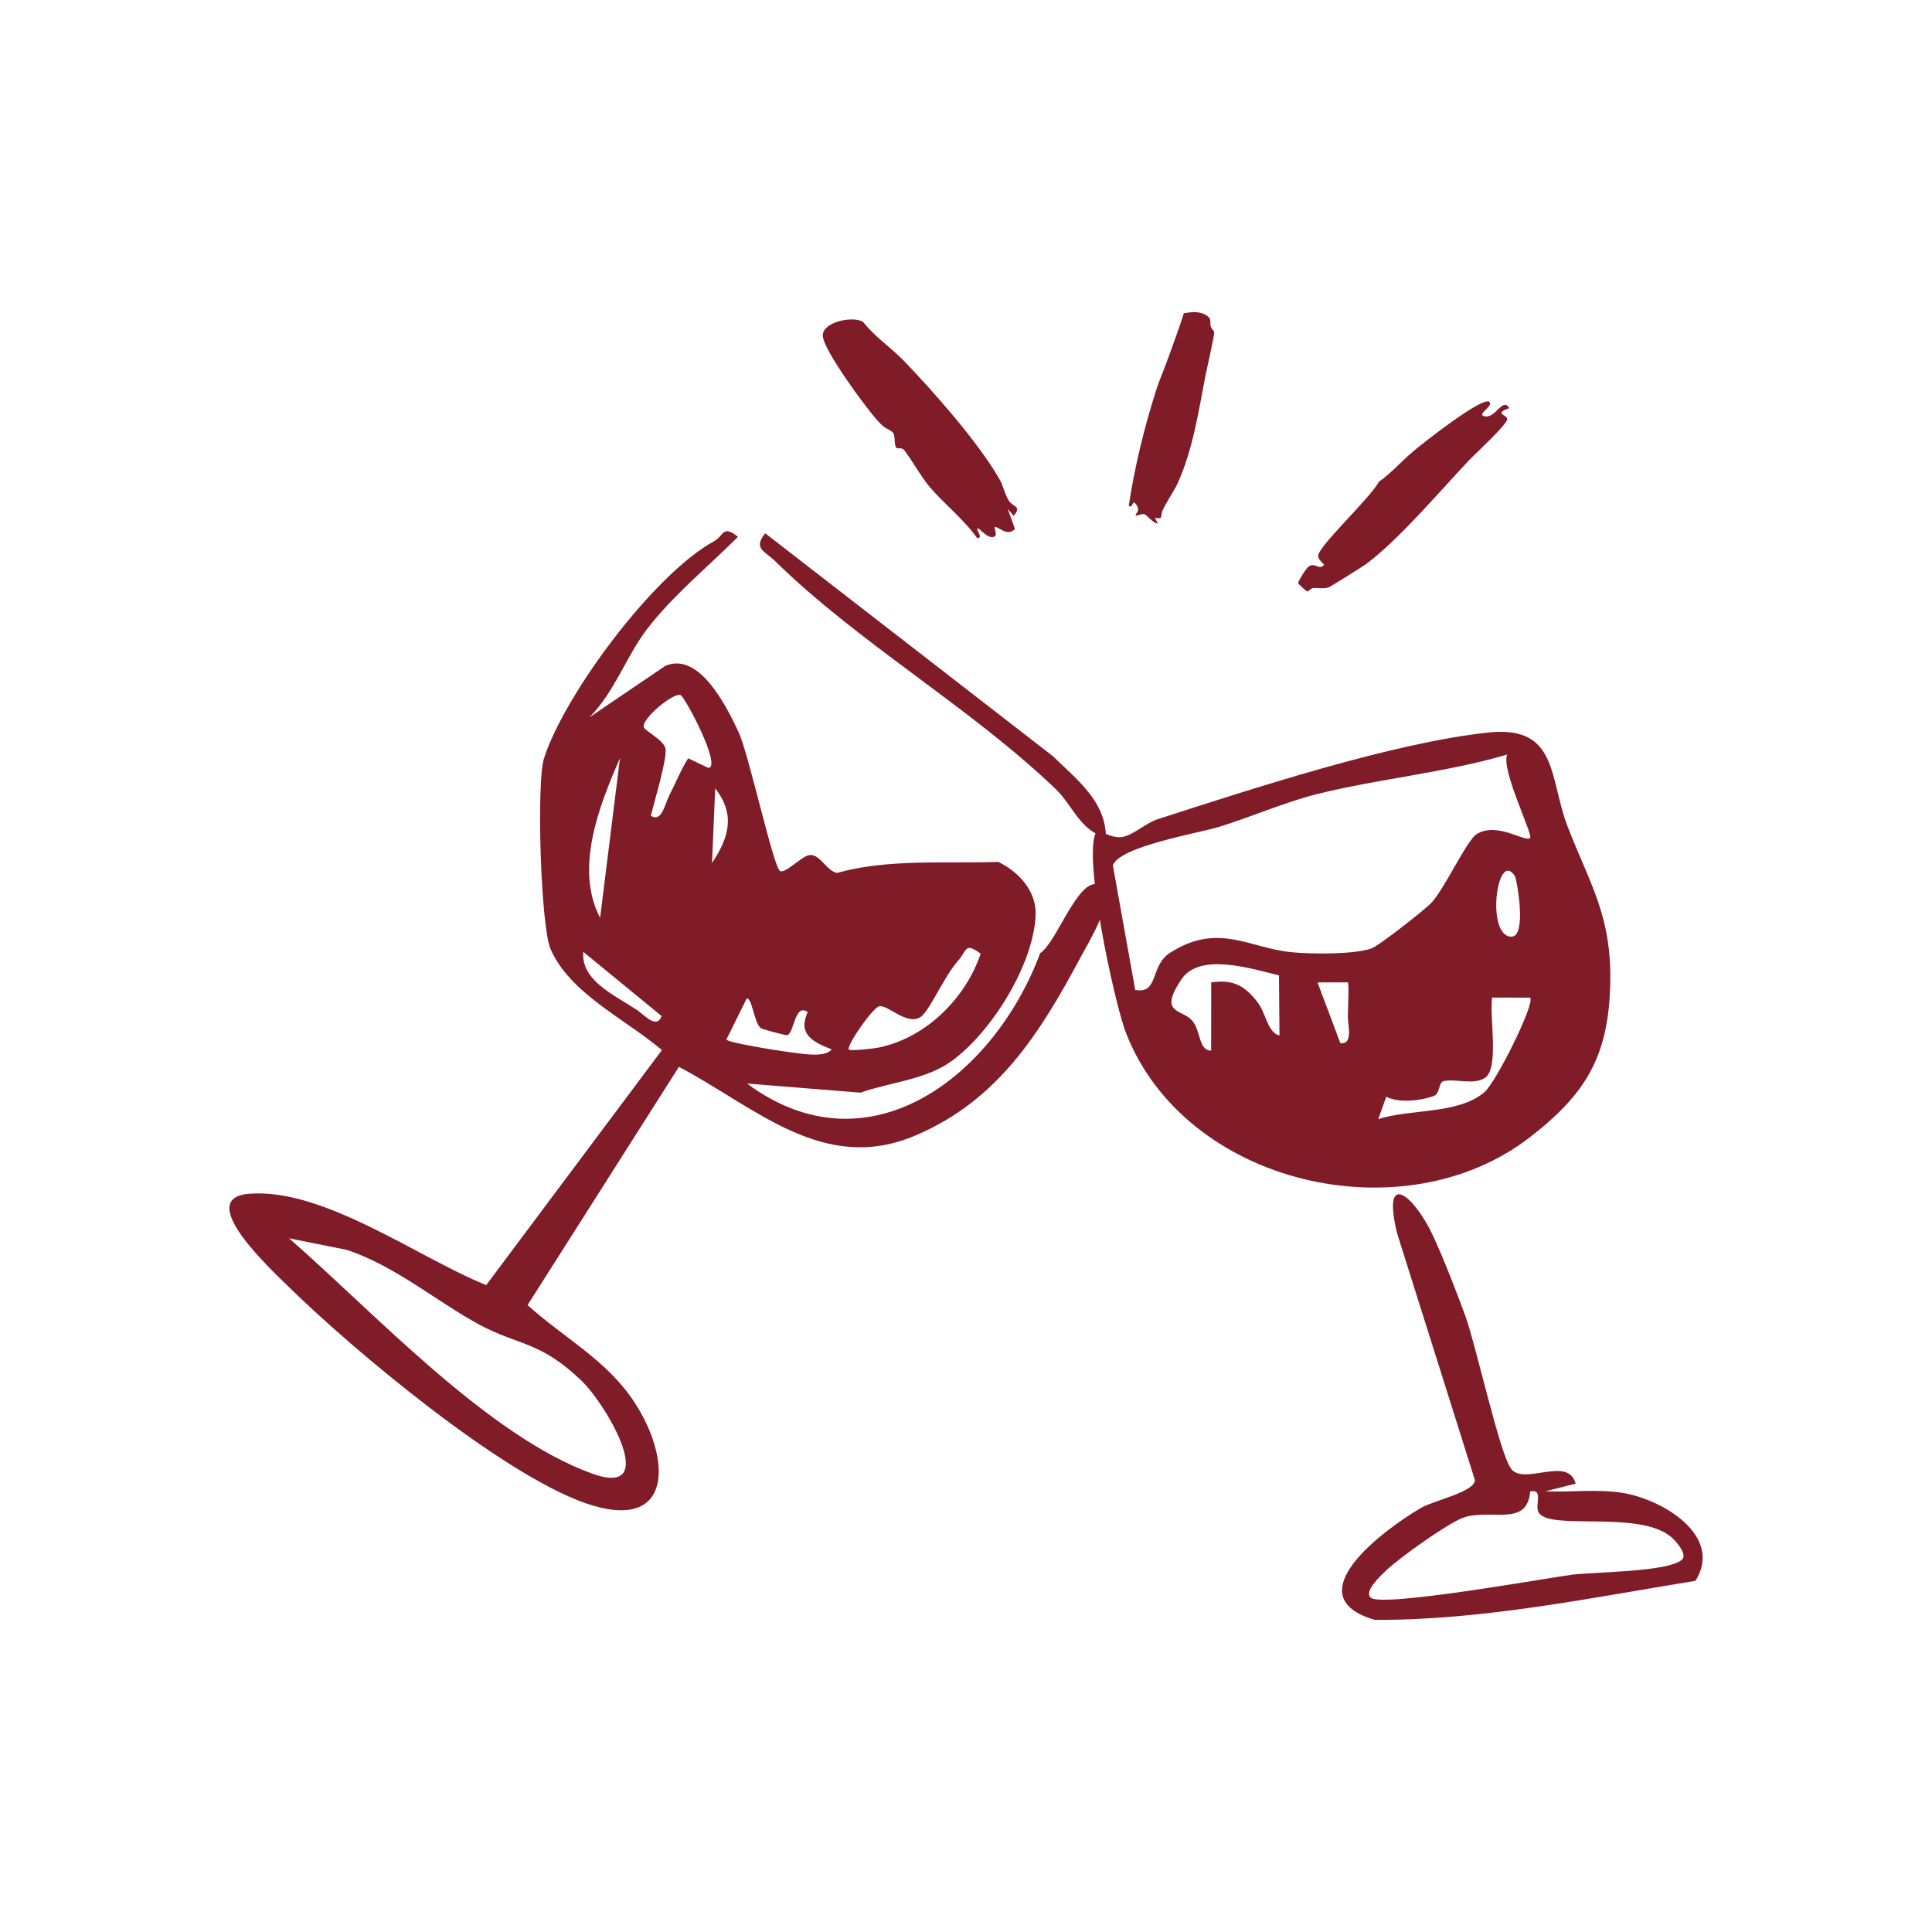
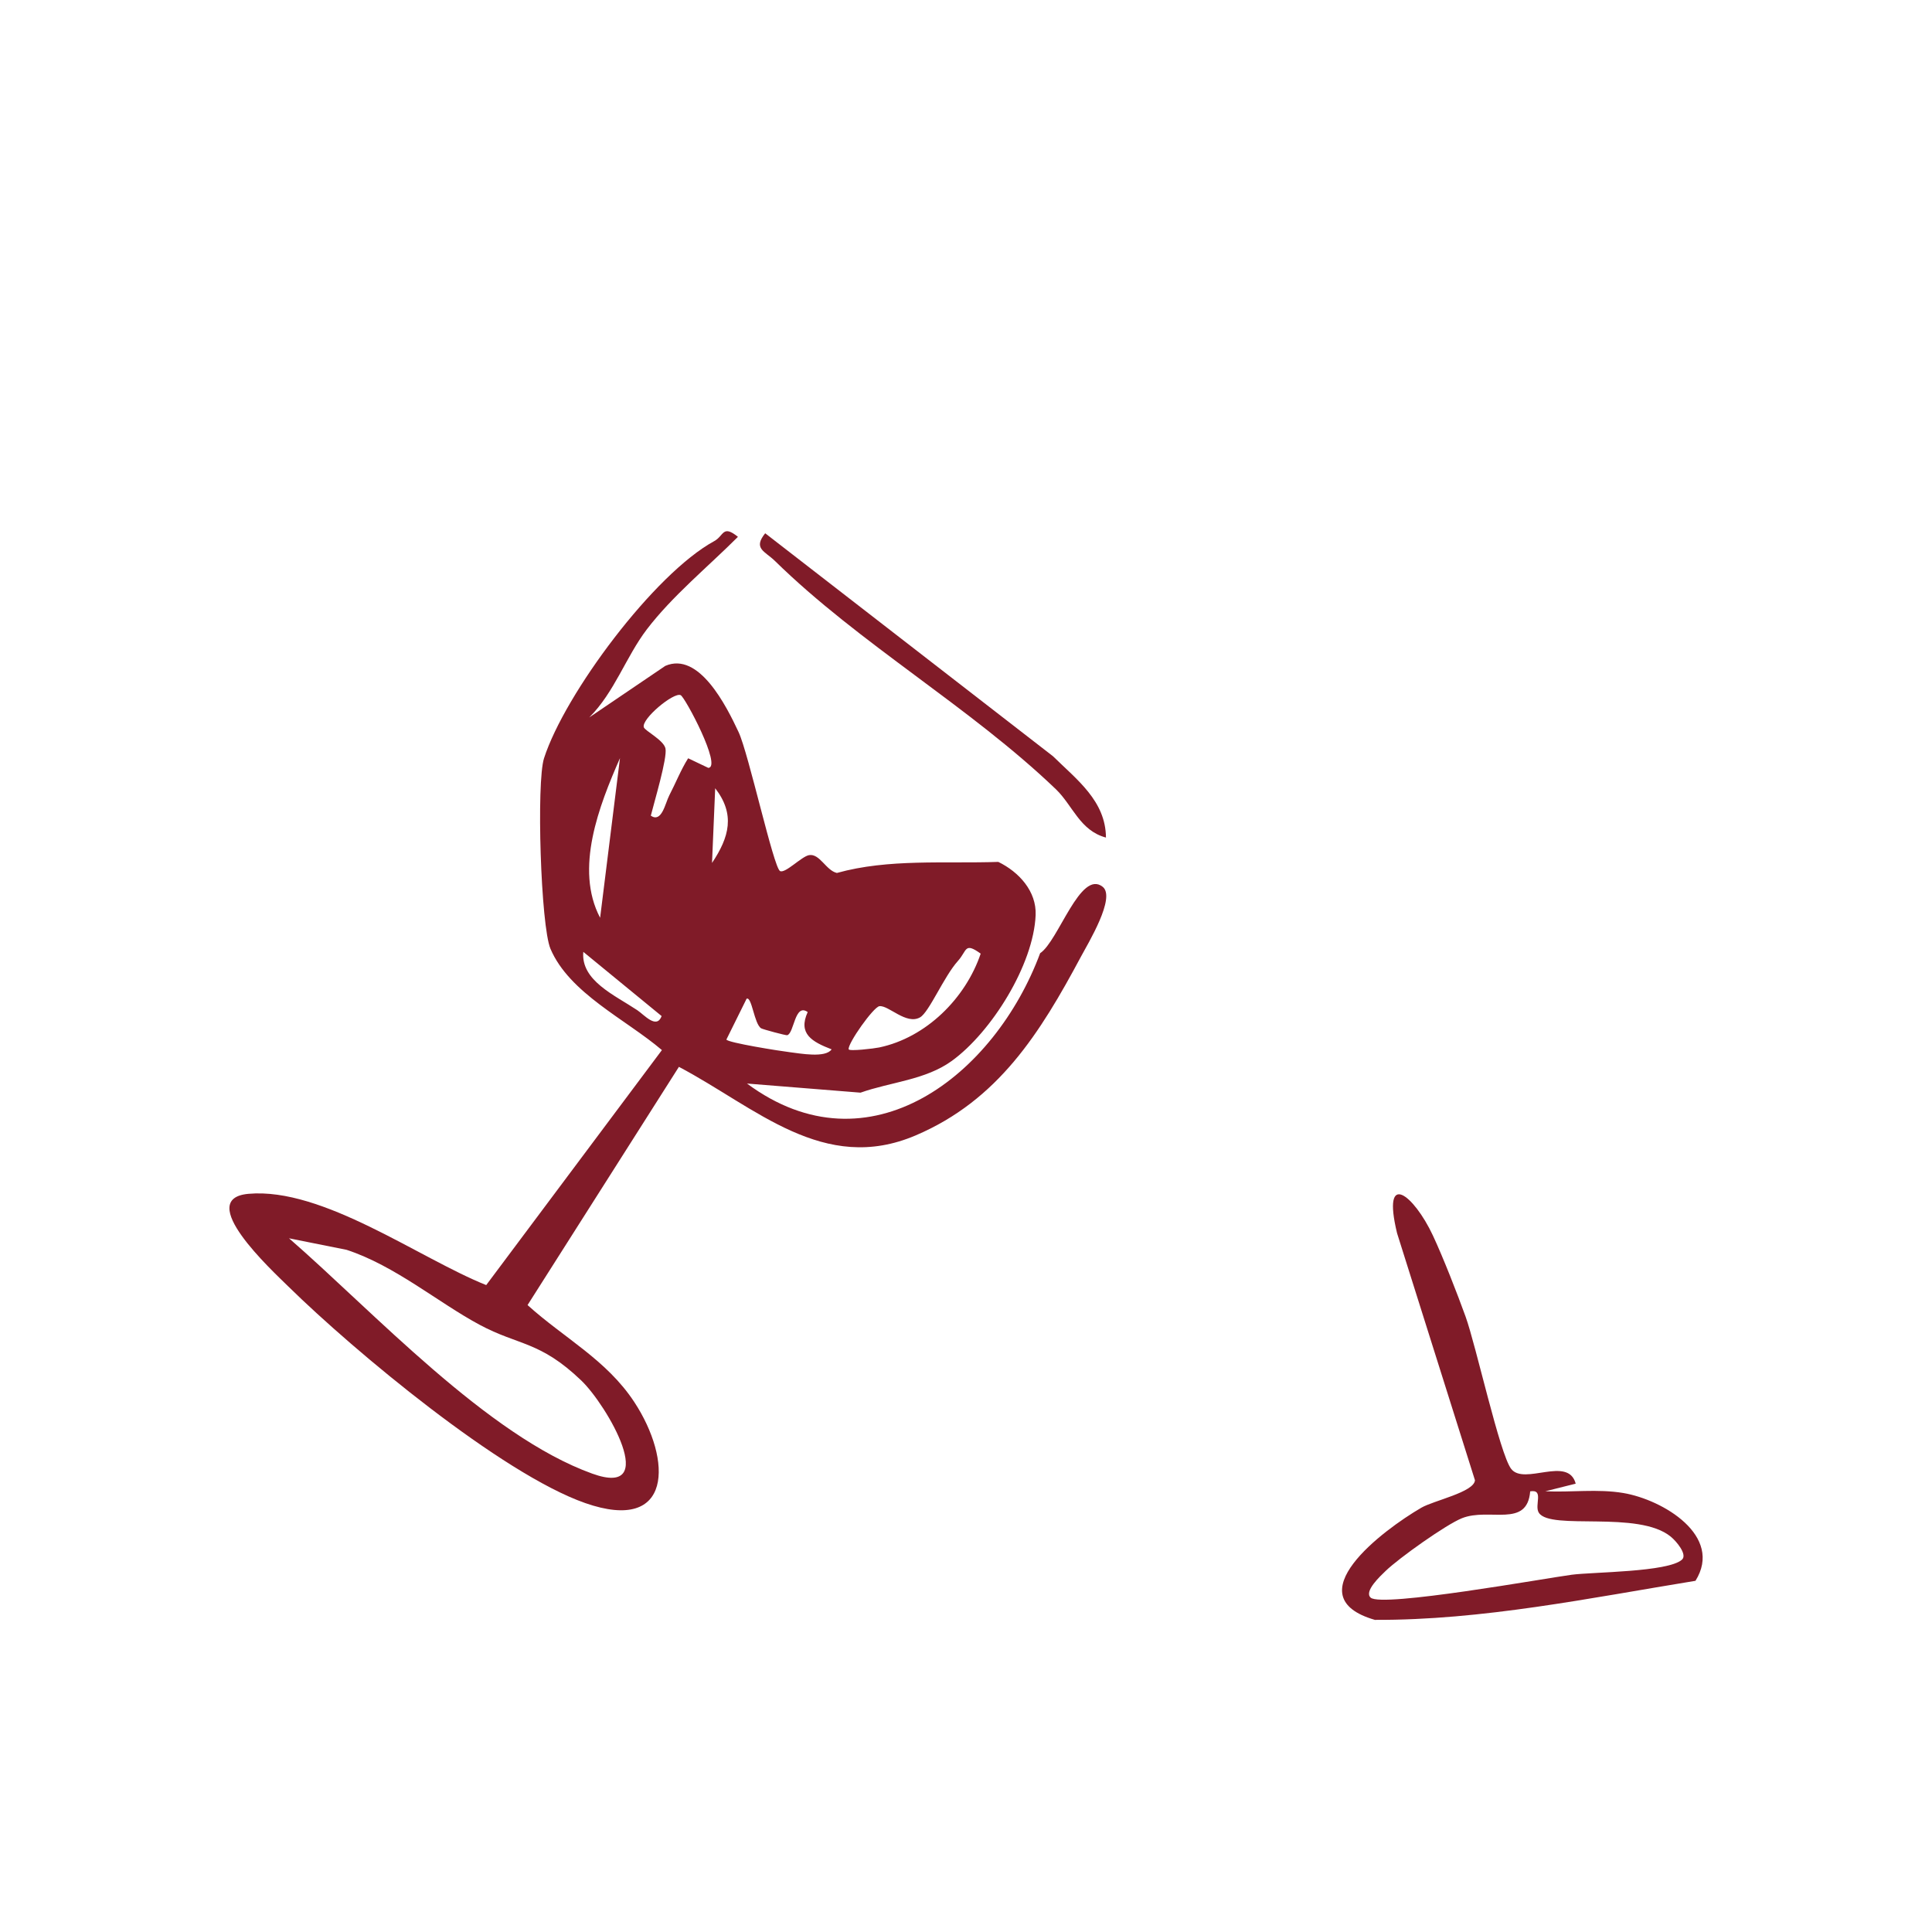
<svg xmlns="http://www.w3.org/2000/svg" id="Laag_1" data-name="Laag 1" viewBox="0 0 500 500">
  <defs>
    <style> .cls-1 { fill: #801b28; } </style>
  </defs>
  <path class="cls-1" d="M74.8,320.47c21.81,18.95,51.3,51.13,78.49,60.91,17.78,6.41,3.8-17.74-2.86-24.11-10.73-10.27-16.19-8.98-26.35-14.44-10.72-5.76-21.82-15.25-34.36-19.37l-14.92-2.99ZM171.23,262.96l-20.27-16.62c-.67,7.43,8.09,11.18,13.96,15.09,1.82,1.21,5,5.02,6.31,1.53M215.22,271.57c-5.05-1.95-8.76-4.01-6.19-9.65-3.38-2.4-3.47,5.44-5.29,5.99-.33.1-6.33-1.52-6.75-1.78-1.82-1.12-2.4-8.31-3.77-7.66l-5.23,10.56c.25.8,13.89,2.98,16.5,3.29,2.56.3,9.14,1.56,10.73-.75M253.8,246.8c-4.25-3.06-3.47-.8-5.88,1.88-3.64,4.04-7.47,13.29-9.81,14.61-3.57,2.03-8.14-3.17-10.51-2.89-1.55.18-8.3,9.75-7.96,11.16.13.56,6.53-.19,7.9-.48,12.15-2.55,22.36-12.72,26.26-24.28M155.31,237.52l5.14-41.32c-5.38,12.27-11.82,28.64-5.14,41.32M184.27,223.33c4.49-6.71,6.04-12.6.82-19.33l-.82,19.33ZM183.32,198.73c3.57-.24-6-18.26-7.16-18.82-1.78-.86-10.23,6.17-9.54,8.31.29.91,5.12,3.31,5.6,5.47.54,2.42-2.94,13.97-3.79,17.41,2.84,1.93,3.71-3.19,4.79-5.28,1.66-3.18,2.97-6.56,4.87-9.58l5.23,2.49ZM190.98,138.93c-7.65,7.66-17.03,15.35-23.58,23.95-5.43,7.13-8.35,16.25-14.9,22.79l19.68-13.34c8.72-3.77,15.78,10.32,18.97,17.14,2.6,5.58,9.05,35.11,10.73,35.96,1.35.69,5.55-3.78,7.5-4.12,2.77-.48,4.39,3.97,7.21,4.61,13.39-3.73,27.83-2.38,41.77-2.86,5.36,2.61,9.92,7.61,9.66,13.78-.53,12.83-11.44,30.29-21.69,37.72-6.81,4.94-15.83,5.46-23.63,8.22l-29.38-2.36c31.71,23.52,64.21-2.32,75.87-33.74,4.72-3.1,10.41-21.78,16.19-17.17,3.44,2.75-3.76,14.58-5.63,18.07-10.6,19.8-21.41,37.14-42.75,46.25-23.84,10.19-41.41-7.25-61.3-17.73l-39.17,61.65c9.48,8.58,20.46,14.17,27.65,25.14,9.8,14.95,10.01,34.04-12.71,26.11-21.69-7.58-59.71-39.25-76.8-56.01-4.5-4.41-24.4-22.79-10.36-24.03,19.24-1.71,44.1,16.64,61.52,23.62l45.47-60.82c-9.28-7.93-23.94-14.69-28.84-26.21-2.52-5.92-3.67-43.12-1.67-49.31,5.38-16.7,28.53-47.75,44.05-56.2,2.55-1.39,2.12-4.35,6.16-1.09" />
-   <path class="cls-1" d="M396,258.19l-9.84-.02c-.74,4.78,1.88,18.32-1.83,20.77-2.93,1.94-7.49.18-10.66.84-1.5.31-.85,3.2-2.64,3.87-3.31,1.22-9.05,1.87-12.26.18l-2.08,5.79c8.27-2.67,20.63-1.18,27.44-6.93,3.12-2.64,13.3-23.28,11.86-24.49M348.82,254.23l-7.85.02,5.91,15.7c3.37.48,1.95-4.56,1.95-6.87,0-2,.35-8.46,0-8.86M330.99,252.42c-6.92-1.64-20.44-6.08-25.22,1.01-6.06,8.99.02,7.66,2.69,10.63,2.44,2.71,1.58,7.68,4.98,7.87l.02-17.69c5.57-.77,8.43.66,11.81,4.89,2.5,3.14,2.67,8.04,5.86,8.86l-.13-15.58ZM392.05,226.71c-4.65-7.08-7.57,15.52-.97,15.71,4.24.12,1.41-15.04.97-15.71M396,216.88c.84-.75-7.69-17.9-5.92-21.61-16.14,4.76-33.31,6.23-49.59,10.33-7.83,1.98-17.01,5.93-25.02,8.4-5.18,1.6-25.95,5.06-27.45,10.01l5.78,32.2c6.24,1.05,3.69-6.22,9.03-9.64,12.35-7.9,20.29-1.3,31.21-.16,5.14.53,16.09.64,20.78-.91,1.96-.64,13.84-9.98,15.64-11.88,3.39-3.58,9.14-16.17,11.71-17.76,5.27-3.26,12.5,2.17,13.81,1.01M283.98,214.92c.22-.24,3.68,2.14,6.43,1.7,2.8-.45,6.11-3.61,9.28-4.64,24.28-7.82,61.02-19.88,85.68-22.42,17.93-1.84,15.51,11.93,20.37,24.46,5.71,14.69,11.31,22.91,11,40.13-.35,18.97-6.11,28.84-20.9,40.24-32.68,25.21-89.01,12.26-104.4-26.97-3.06-7.79-11.72-47.95-7.45-52.5" />
  <path class="cls-1" d="M398.25,391.5c-1.24-1.93,1.44-6.15-2.24-5.54-.77,9.6-10.56,4.14-17.63,6.94-4.13,1.64-16.36,10.35-19.77,13.65-1.3,1.26-5.69,5.29-3.88,6.92,2.88,2.6,45.36-5.05,52.04-5.93,5.43-.72,24.95-.66,28.53-3.91,1.43-1.3-1.38-4.69-2.89-5.93-8.39-6.92-31.13-1.54-34.15-6.19M407.78,383.97l-7.85,1.97c6.69.32,13.52-.67,20.19.45,10.28,1.74,25.93,11.11,18.67,22.72-27.38,4.46-55.21,10.23-82.98,10.11-20.85-6.03,2.02-23.2,12.02-29.02,3.24-1.88,13.64-4.02,13.89-7.11l-20.16-63.94c-4.03-16.65,4.35-9.92,9.26.57,2.69,5.75,6.27,14.93,8.47,21.01,2.71,7.5,8.84,35.56,11.79,39.4,3.37,4.4,14.74-3.47,16.71,3.83" />
  <path class="cls-1" d="M286.22,216.76c-6.76-1.8-8.6-8.32-12.94-12.49-22.22-21.31-50.84-37.65-72.73-59.1-2.58-2.53-5.74-3.16-2.52-7.16l74.49,57.71c6.16,6.06,13.63,11.56,13.7,21.03" />
-   <path class="cls-1" d="M314.23,85.91c.15.65-1.98,9.81-2.32,11.62-1.68,8.81-3.23,18.89-7.06,27.38-.93,2.08-2.91,4.86-3.95,7.15-.69,1.51.29,2.45-2,1.92l.75,1.52c-1.42-.16-2.7-2.21-3.59-2.46-.61-.16-2.08.69-2.15.28-.08-.47,1.64-1.35-.27-3.2-.5-.48-.63,1.58-1.52.75,1.51-9.93,3.99-20.19,7.06-29.8.79-2.5,2.27-5.98,3.23-8.64,1.34-3.77,2.77-7.56,3.98-11.37,2.05-.32,4.09-.64,6,.67,1.34.91.63,1.71.96,2.77.2.63.81,1.09.89,1.42" />
-   <path class="cls-1" d="M223.4,83.35c3.05,3.87,7.35,6.75,10.5,10.01,7.47,7.74,19.25,21.05,24.74,30.6,1.02,1.78,1.41,4,2.45,5.63,1.13,1.76,3.44,1.31,1.24,3.91l-1.53-1.79,1.88,5.2c-1.99,1.9-3.63-.2-5.06-.51-.87-.19,1.19,2.42-.78,2.6-1.74.16-3.8-3.02-3.9-2.08-.07.68,1.53,2.26-.03,2.36-3.45-4.86-8.66-8.97-12.3-13.25-2.27-2.67-5.02-7.62-6.66-9.59-.67-.81-1.8-.02-2.13-.8-.47-1.12-.09-3.12-.79-3.74-1.52-1.32-1.47-.35-4.03-3.16-2.7-2.97-14.1-18.33-14.07-21.94.02-3.55,7.96-5.14,10.48-3.46" />
-   <path class="cls-1" d="M390.58,105.63c-4.28,1.55-.35,1.67-.53,2.9-.24,1.58-8.1,8.72-9.98,10.71-7.24,7.68-18.17,20.51-26.39,26.64-.88.66-9.36,5.99-9.88,6.14-1.44.42-2.62.08-3.98.16-.45.03-1.19.9-1.5.89-.18,0-2.39-1.97-2.37-2.16.06-.56,2.03-3.82,2.76-4.32,1.65-1.14,2.74,1.15,3.98-.44-.58-.62-1.42-1.31-1.55-2.22-.32-2.25,13.73-15.27,15.69-19.23,3.19-2.21,5.82-5.28,8.75-7.76,2.74-2.32,18.19-14.49,19.89-12.92,1.17,1.09-3.66,3.31-1.15,3.74,2.8.49,4.55-5.02,6.27-2.16" />
</svg>